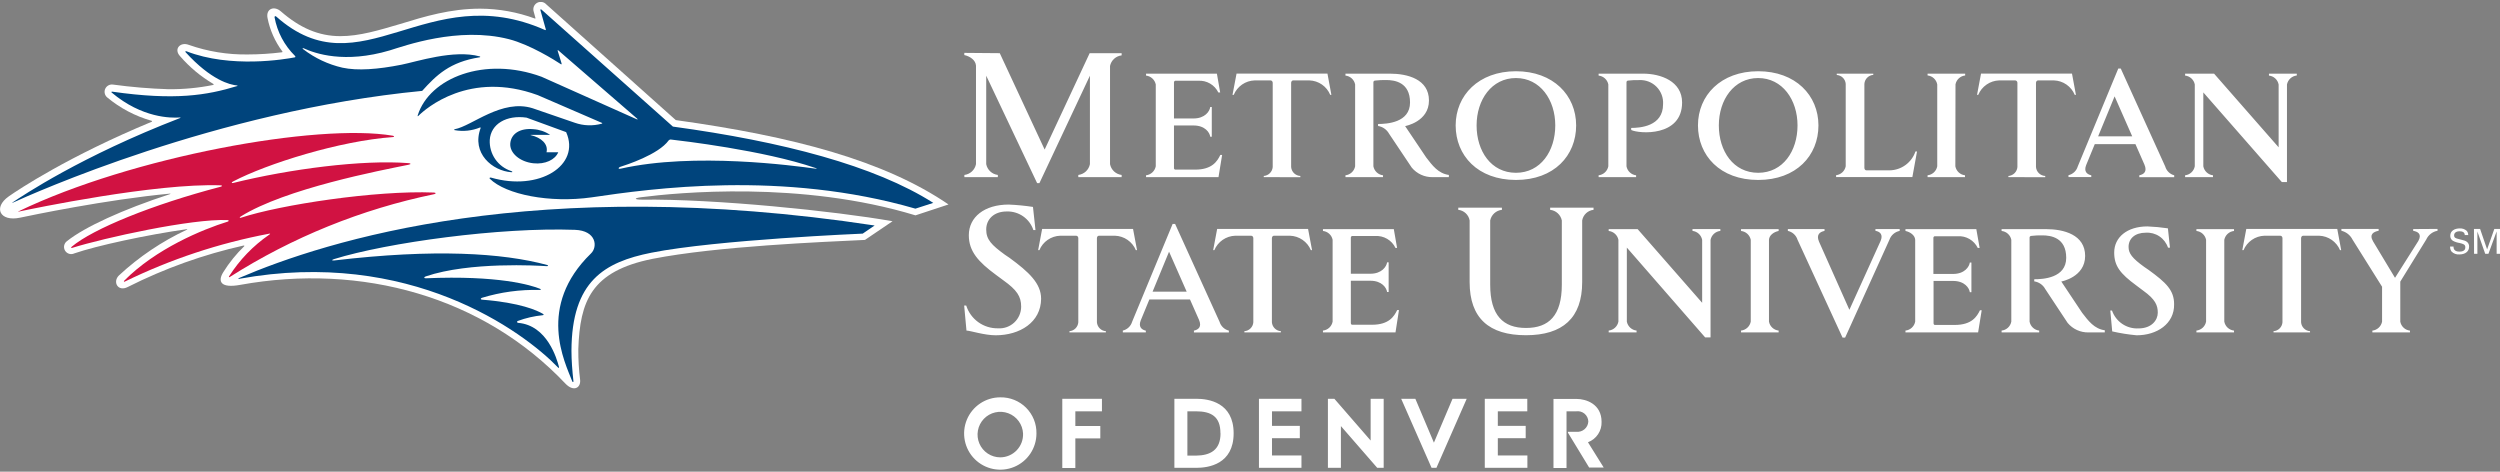
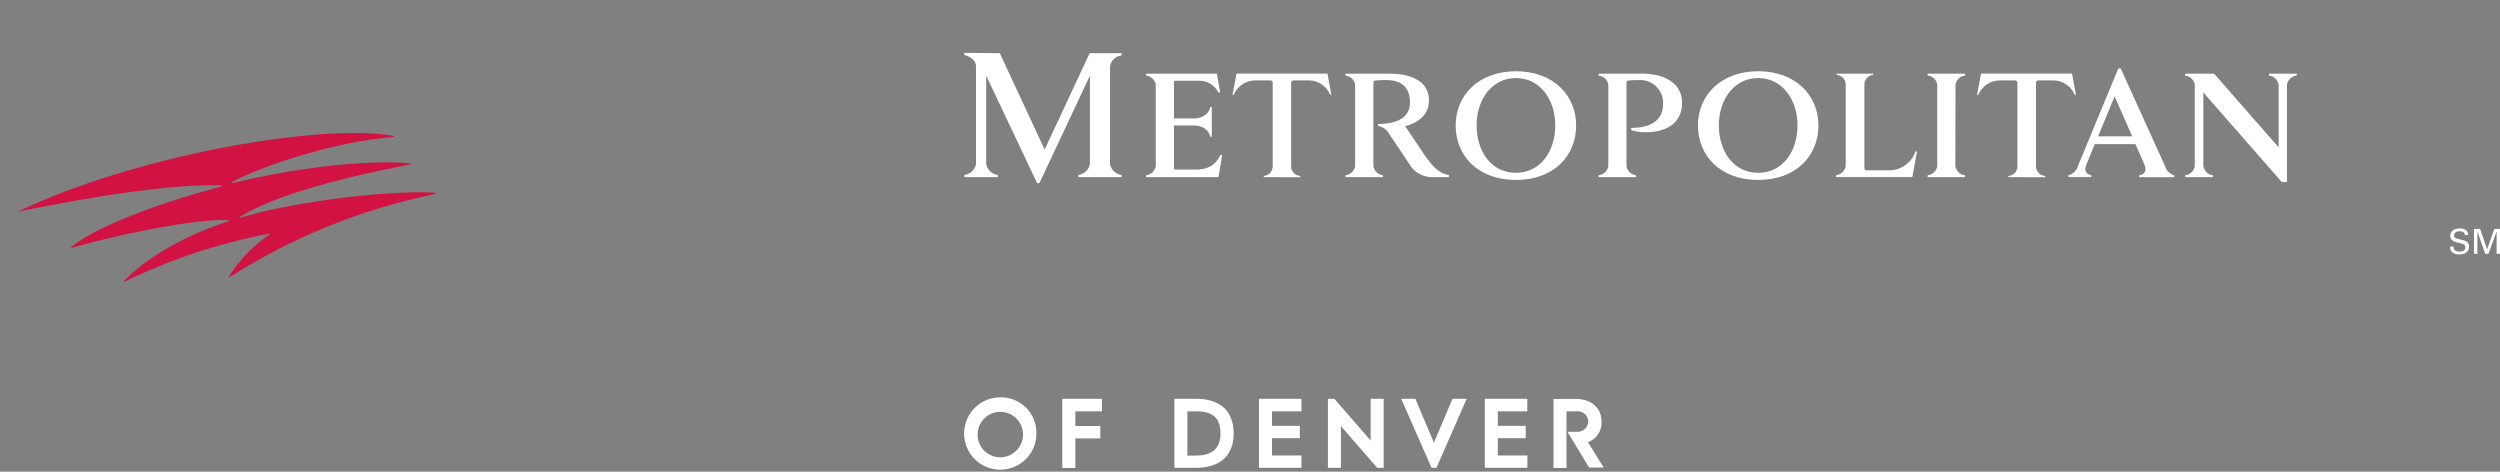
<svg xmlns="http://www.w3.org/2000/svg" width="212" height="40" viewBox="0 0 212 40" fill="none">
  <rect x="0" y="0" width="212" height="40" fill="#808080" stroke="none" />
  <g clip-path="url(#clip0_3173_9179)">
    <path d="M208.056 20.905C208.056 21.048 208.083 21.338 208.564 21.338C209.046 21.338 209.059 21.065 209.059 20.961C209.059 20.727 208.868 20.679 208.573 20.605C208.374 20.576 208.182 20.513 208.004 20.419C207.932 20.373 207.873 20.309 207.834 20.233C207.795 20.156 207.777 20.07 207.783 19.985C207.783 19.551 208.191 19.369 208.586 19.369C208.693 19.363 208.8 19.377 208.901 19.412C209.002 19.447 209.096 19.502 209.176 19.573C209.262 19.673 209.308 19.801 209.306 19.933H209.011C209.011 19.673 208.777 19.612 208.577 19.612C208.286 19.612 208.109 19.746 208.109 19.955C208.109 20.163 208.234 20.206 208.49 20.267C208.989 20.397 209.046 20.406 209.167 20.488C209.238 20.535 209.294 20.6 209.332 20.677C209.369 20.753 209.386 20.837 209.38 20.922C209.38 21.295 209.089 21.577 208.547 21.577C208.428 21.586 208.308 21.569 208.196 21.528C208.083 21.487 207.981 21.422 207.896 21.338C207.804 21.213 207.759 21.06 207.77 20.905H208.056ZM209.792 19.412H210.312L210.907 21.148L211.519 19.412H212V21.521H211.714V19.625L211.02 21.521H210.746L210.083 19.634V21.521H209.801L209.792 19.412Z" fill="white" />
    <path d="M93.445 33.816V34.879H91.189V36.124H93.306V37.174H91.189V39.686H90.082V33.816H93.445ZM124.377 33.816H123.175L121.596 37.538L120.021 33.816H118.82L121.397 39.672H121.809L124.377 33.816ZM116.23 33.816V37.356L113.154 33.816H112.607V39.672H113.709V36.132L116.789 39.672H117.336V33.816H116.23ZM99.588 39.672V33.816H101.444C102.473 33.816 104.612 34.115 104.612 36.744C104.612 39.373 102.473 39.672 101.444 39.672H99.588ZM103.492 36.744C103.501 35.312 102.694 34.879 101.418 34.879H100.69V38.636H101.418C102.638 38.623 103.501 38.167 103.501 36.744H103.492ZM129.523 39.672V38.623H127.015V37.161H129.379V36.111H127.015V34.879H129.514V33.816H125.909V39.672H129.523ZM110.364 39.672V38.623H107.865V37.161H110.225V36.111H107.865V34.879H110.364V33.816H106.759V39.672H110.364ZM134.659 37.503C135.01 37.372 135.31 37.134 135.517 36.822C135.724 36.511 135.828 36.142 135.813 35.768C135.813 34.271 134.512 33.829 133.692 33.829H131.735V39.686H132.841V34.879H133.67C133.795 34.861 133.923 34.871 134.044 34.906C134.165 34.942 134.278 35.003 134.374 35.084C134.47 35.166 134.548 35.268 134.602 35.382C134.657 35.496 134.686 35.62 134.69 35.746C134.683 35.871 134.651 35.994 134.596 36.107C134.54 36.219 134.463 36.319 134.367 36.4C134.272 36.481 134.161 36.542 134.041 36.579C133.921 36.616 133.795 36.628 133.67 36.614H132.959V36.688L134.759 39.647H135.995L134.659 37.503ZM87.891 36.761C87.891 37.368 87.711 37.961 87.374 38.465C87.037 38.97 86.558 39.363 85.998 39.595C85.437 39.827 84.821 39.888 84.226 39.77C83.631 39.651 83.084 39.359 82.655 38.93C82.226 38.501 81.934 37.955 81.816 37.36C81.697 36.765 81.758 36.148 81.99 35.588C82.222 35.027 82.616 34.548 83.12 34.211C83.624 33.874 84.217 33.694 84.824 33.694C85.229 33.686 85.632 33.76 86.008 33.911C86.383 34.062 86.725 34.288 87.011 34.574C87.298 34.861 87.523 35.202 87.675 35.578C87.826 35.954 87.9 36.356 87.891 36.761ZM86.755 36.761C86.737 36.384 86.609 36.02 86.386 35.715C86.163 35.41 85.856 35.176 85.502 35.044C85.148 34.912 84.763 34.886 84.395 34.971C84.026 35.055 83.691 35.246 83.43 35.519C83.169 35.793 82.994 36.136 82.927 36.508C82.859 36.88 82.902 37.263 83.051 37.611C83.199 37.958 83.446 38.255 83.762 38.463C84.077 38.672 84.446 38.783 84.824 38.783C85.085 38.782 85.343 38.728 85.582 38.624C85.822 38.521 86.038 38.37 86.218 38.182C86.398 37.993 86.539 37.77 86.631 37.526C86.723 37.282 86.765 37.022 86.755 36.761Z" fill="white" />
-     <path d="M112.186 28.189V28.033C112.386 28.011 112.574 27.925 112.722 27.789C112.87 27.652 112.969 27.471 113.006 27.273V20.332C112.967 20.137 112.866 19.959 112.719 19.825C112.571 19.69 112.385 19.607 112.186 19.586V19.43H118.195L118.473 21.026H118.338C118.185 20.702 117.937 20.432 117.627 20.252C117.318 20.071 116.96 19.989 116.603 20.015H114.651C114.577 20.041 114.551 20.085 114.551 20.176V23.213H116.208C117.176 23.213 117.575 22.605 117.627 22.245H117.757V24.762H117.627C117.575 24.41 117.193 23.807 116.208 23.807H114.551V27.378C114.551 27.464 114.577 27.512 114.642 27.538H116.351C117.8 27.538 118.23 26.814 118.481 26.293H118.633L118.338 28.189H112.186ZM161.583 28.189V28.033C161.784 28.012 161.973 27.927 162.121 27.79C162.27 27.653 162.37 27.472 162.408 27.273V20.332C162.386 19.942 161.974 19.668 161.583 19.586V19.43H167.592L167.874 21.026H167.714C167.561 20.709 167.317 20.445 167.013 20.268C166.709 20.091 166.359 20.009 166.009 20.033H164.056C164.022 20.042 163.993 20.063 163.973 20.093C163.954 20.123 163.947 20.158 163.952 20.193V23.23H165.627C166.594 23.23 166.993 22.623 167.041 22.263H167.176V24.779H167.041C166.993 24.427 166.607 23.824 165.627 23.824H163.965V27.395C163.965 27.482 163.991 27.529 164.061 27.555H165.766C167.219 27.555 167.648 26.831 167.9 26.31H168.048L167.744 28.189H161.583ZM150.009 27.273C150.045 27.471 150.144 27.653 150.292 27.789C150.44 27.926 150.628 28.012 150.828 28.033V28.189H147.64V28.033C147.84 28.011 148.029 27.926 148.177 27.789C148.326 27.652 148.426 27.472 148.464 27.273V20.332C148.423 20.137 148.321 19.959 148.173 19.825C148.025 19.691 147.838 19.607 147.64 19.586V19.43H150.828V19.586C150.425 19.668 150.03 19.942 150.009 20.332V27.273ZM188.62 27.273C188.657 27.472 188.758 27.653 188.906 27.79C189.055 27.927 189.244 28.012 189.445 28.033V28.189H186.256V28.033C186.456 28.011 186.644 27.925 186.791 27.789C186.939 27.652 187.039 27.471 187.076 27.273V20.332C187.036 20.137 186.935 19.959 186.788 19.825C186.641 19.69 186.454 19.607 186.256 19.586V19.43H189.445V19.586C189.246 19.607 189.059 19.69 188.91 19.824C188.762 19.958 188.661 20.136 188.62 20.332V27.273ZM90.69 28.189V28.085C90.884 28.069 91.067 27.984 91.204 27.846C91.342 27.707 91.425 27.524 91.44 27.33V20.193C91.44 20.115 91.384 19.989 91.258 19.989H89.913C89.531 20 89.16 20.122 88.845 20.339C88.53 20.556 88.285 20.859 88.139 21.213H88.034L88.373 19.412H96.082L96.421 21.213H96.321C96.174 20.86 95.93 20.558 95.616 20.341C95.302 20.124 94.932 20.002 94.551 19.989H93.189C93.063 19.989 93.024 20.115 93.019 20.193V27.33C93.034 27.526 93.118 27.71 93.258 27.849C93.397 27.988 93.582 28.072 93.779 28.085V28.189H90.69ZM192.794 28.189V28.085C192.99 28.072 193.175 27.988 193.315 27.849C193.454 27.71 193.539 27.526 193.553 27.33V20.193C193.553 20.115 193.497 19.989 193.371 19.989H192.022C191.64 20.002 191.27 20.124 190.957 20.341C190.643 20.558 190.398 20.86 190.251 21.213H190.147L190.486 19.412H198.199L198.533 21.213H198.434C198.287 20.86 198.042 20.558 197.729 20.341C197.415 20.124 197.045 20.002 196.664 19.989H195.306C195.18 19.989 195.137 20.115 195.132 20.193V27.33C195.146 27.526 195.231 27.71 195.371 27.849C195.51 27.988 195.695 28.072 195.891 28.085V28.189H192.794ZM105.523 28.189V28.085C105.719 28.072 105.904 27.988 106.043 27.849C106.183 27.71 106.268 27.526 106.282 27.33V20.193C106.282 20.115 106.225 19.989 106.1 19.989H104.75C104.368 20.001 103.998 20.123 103.683 20.34C103.369 20.557 103.123 20.86 102.976 21.213H102.876L103.215 19.412H110.924L111.262 21.213H111.163C111.016 20.861 110.771 20.558 110.457 20.341C110.143 20.124 109.774 20.002 109.392 19.989H108.03C107.904 19.989 107.865 20.115 107.857 20.193V27.33C107.872 27.526 107.957 27.711 108.098 27.85C108.238 27.988 108.423 28.072 108.62 28.085V28.189H105.523ZM84.434 28.432C83.462 28.432 82.264 28.033 81.957 28.033L81.761 25.911H81.935C82.117 26.48 82.477 26.975 82.962 27.323C83.448 27.67 84.032 27.852 84.629 27.842C84.88 27.858 85.132 27.823 85.37 27.739C85.607 27.654 85.825 27.521 86.009 27.35C86.193 27.178 86.34 26.97 86.441 26.739C86.541 26.508 86.594 26.259 86.594 26.007C86.594 25.139 86.234 24.592 85.093 23.777L84.464 23.312C82.959 22.206 82.156 21.312 82.156 19.95C82.156 18.406 83.479 17.347 85.54 17.347C86.229 17.376 86.915 17.443 87.596 17.547L87.809 19.512H87.631C87.476 19.039 87.171 18.629 86.763 18.344C86.354 18.059 85.864 17.915 85.366 17.933C84.269 17.933 83.631 18.61 83.631 19.46C83.631 20.31 84.065 20.762 85.219 21.603L85.605 21.863C87.249 23.065 88.286 24.033 88.286 25.334C88.273 27.338 86.473 28.432 84.434 28.432ZM181.18 28.432C180.485 28.368 179.795 28.258 179.115 28.102L178.954 26.332H179.097C179.257 26.794 179.562 27.193 179.967 27.467C180.373 27.741 180.856 27.875 181.345 27.85C182.464 27.85 182.98 27.143 182.98 26.518C182.98 25.894 182.776 25.382 181.735 24.64L181.158 24.206C179.787 23.2 179.284 22.549 179.284 21.417C179.284 20.115 180.386 19.2 182.104 19.2C182.685 19.223 183.264 19.278 183.839 19.364L184.013 21.004H183.848C183.719 20.613 183.463 20.275 183.12 20.044C182.778 19.814 182.368 19.705 181.956 19.733C181.041 19.733 180.494 20.241 180.503 20.948C180.503 21.486 180.807 21.898 181.844 22.644L182.195 22.883C183.701 23.976 184.364 24.618 184.364 25.794C184.399 27.464 182.898 28.432 181.197 28.432H181.18ZM145.887 19.425V19.581C145.685 19.602 145.495 19.687 145.345 19.823C145.195 19.96 145.093 20.142 145.054 20.341V28.614H144.599L137.956 20.996V27.273C137.994 27.472 138.095 27.652 138.243 27.789C138.392 27.926 138.58 28.011 138.781 28.033V28.189H136.416V28.033C136.617 28.011 136.805 27.926 136.954 27.789C137.102 27.652 137.203 27.472 137.241 27.273V20.332C137.2 20.137 137.098 19.959 136.95 19.825C136.802 19.691 136.615 19.607 136.416 19.586V19.43H138.872L144.343 25.677V20.341C144.306 20.143 144.206 19.962 144.058 19.826C143.91 19.689 143.723 19.603 143.523 19.581V19.425H145.887ZM159.471 20.44C159.705 19.898 159.44 19.646 159.037 19.573V19.425H161.093V19.581C160.896 19.619 160.712 19.708 160.56 19.839C160.408 19.97 160.292 20.138 160.225 20.328L156.468 28.627H156.247L152.429 20.328C152.371 20.142 152.264 19.975 152.12 19.844C151.976 19.713 151.8 19.622 151.609 19.581V19.425H154.72V19.581C154.317 19.664 154 19.898 154.251 20.488L156.828 26.271L159.471 20.44ZM135.132 17.608V17.794C134.896 17.819 134.674 17.92 134.5 18.082C134.326 18.244 134.21 18.458 134.169 18.692V23.924C134.169 26.961 132.52 28.427 129.397 28.427C126.273 28.427 124.625 26.983 124.625 23.924V18.692C124.583 18.458 124.466 18.244 124.293 18.083C124.119 17.921 123.898 17.819 123.661 17.794V17.608H127.362V17.794C127.123 17.819 126.897 17.919 126.718 18.08C126.54 18.242 126.417 18.456 126.369 18.692V24.145C126.369 26.748 127.471 27.811 129.405 27.811C131.34 27.811 132.442 26.762 132.442 24.145V18.692C132.394 18.457 132.272 18.243 132.094 18.082C131.917 17.92 131.692 17.82 131.453 17.794V17.608H135.132ZM103.418 27.286L99.648 18.987H99.44L96.004 27.286C95.95 27.469 95.848 27.634 95.71 27.765C95.571 27.896 95.4 27.989 95.215 28.033V28.189H97.167V28.041C96.785 27.954 96.529 27.699 96.733 27.174L97.466 25.395H100.911L101.679 27.13C101.926 27.716 101.631 27.954 101.245 28.037V28.193H104.208V28.037C104.023 27.991 103.852 27.898 103.714 27.767C103.575 27.635 103.473 27.469 103.418 27.286ZM100.629 24.731H97.74L99.136 21.343L100.629 24.731ZM206.703 19.412V19.568C206.494 19.605 206.298 19.693 206.131 19.823C205.964 19.953 205.831 20.122 205.744 20.315L203.544 23.881V27.278C203.581 27.476 203.681 27.656 203.829 27.793C203.976 27.93 204.164 28.015 204.364 28.037V28.189H201.176V28.037C201.376 28.014 201.563 27.928 201.712 27.792C201.86 27.655 201.961 27.475 202 27.278V24.315L199.492 20.315C199.399 20.13 199.266 19.967 199.104 19.838C198.941 19.709 198.752 19.617 198.551 19.568V19.412H201.709V19.568C201.306 19.651 200.872 19.846 201.241 20.475L203.097 23.56L205.071 20.44C205.401 19.846 205.041 19.646 204.638 19.573V19.425L206.703 19.412ZM176.564 26.523C177.089 27.204 177.588 27.885 178.486 28.007V28.189H177.106C176.769 28.196 176.435 28.127 176.129 27.987C175.823 27.848 175.552 27.641 175.336 27.382L173.436 24.51C173.342 24.336 173.208 24.187 173.046 24.074C172.884 23.961 172.698 23.888 172.503 23.859V23.681C173.236 23.681 175.215 23.581 175.215 21.863C175.215 20.145 173.913 19.959 173.189 19.959C172.867 19.953 172.545 19.968 172.225 20.007C172.188 20.014 172.154 20.036 172.132 20.067C172.111 20.099 172.102 20.138 172.108 20.176V27.273C172.144 27.471 172.243 27.651 172.39 27.788C172.537 27.925 172.724 28.011 172.924 28.033V28.189H169.735V28.033C169.936 28.012 170.125 27.927 170.273 27.79C170.422 27.653 170.522 27.472 170.559 27.273V20.332C170.519 20.136 170.417 19.958 170.269 19.824C170.121 19.69 169.934 19.607 169.735 19.586V19.43H173.501C175.002 19.43 176.82 19.898 176.82 21.703C176.82 23.508 174.798 23.872 174.798 23.872L176.564 26.523Z" fill="white" />
    <path d="M97.184 15.022V14.865C97.385 14.842 97.573 14.755 97.721 14.618C97.869 14.481 97.97 14.3 98.009 14.102V7.16C97.968 6.964 97.866 6.786 97.718 6.652C97.57 6.517 97.383 6.432 97.184 6.41V6.245H103.193L103.471 7.842H103.315C103.161 7.525 102.916 7.261 102.612 7.084C102.307 6.907 101.957 6.825 101.605 6.848H99.653C99.62 6.859 99.592 6.881 99.574 6.91C99.556 6.94 99.548 6.974 99.553 7.009V10.046H101.21C102.182 10.046 102.581 9.438 102.629 9.074H102.759V11.594H102.629C102.581 11.243 102.195 10.64 101.21 10.64H99.553V14.228C99.548 14.26 99.554 14.293 99.571 14.322C99.588 14.35 99.613 14.372 99.644 14.384H101.354C102.803 14.384 103.232 13.659 103.484 13.139H103.636L103.328 15.022H97.184ZM165.813 14.102C165.85 14.3 165.95 14.481 166.097 14.619C166.245 14.756 166.433 14.843 166.633 14.865V15.022H163.458V14.865C163.658 14.843 163.846 14.756 163.994 14.619C164.141 14.481 164.241 14.3 164.278 14.102V7.16C164.242 6.962 164.143 6.78 163.995 6.642C163.847 6.504 163.659 6.418 163.458 6.397V6.245H166.646V6.401C166.447 6.422 166.26 6.506 166.112 6.641C165.965 6.776 165.865 6.955 165.826 7.152L165.813 14.102ZM107.167 15.022V14.922C107.363 14.907 107.548 14.822 107.687 14.683C107.826 14.543 107.911 14.359 107.926 14.163V7.022C107.926 6.944 107.87 6.818 107.74 6.818H106.395C106.012 6.83 105.641 6.952 105.326 7.17C105.012 7.388 104.766 7.692 104.62 8.045H104.516L104.859 6.241H112.568L112.902 8.045H112.803C112.659 7.692 112.415 7.388 112.102 7.17C111.788 6.952 111.418 6.83 111.037 6.818H109.662C109.531 6.818 109.497 6.944 109.488 7.022V14.163C109.504 14.363 109.592 14.55 109.735 14.69C109.879 14.829 110.069 14.912 110.269 14.922V15.026L107.167 15.022ZM170.312 15.022V14.922C170.509 14.908 170.694 14.824 170.834 14.686C170.974 14.547 171.06 14.363 171.076 14.167V7.022C171.077 6.971 171.059 6.921 171.025 6.884C170.991 6.846 170.944 6.822 170.894 6.818H169.531C169.148 6.83 168.777 6.952 168.462 7.17C168.146 7.388 167.9 7.692 167.753 8.045H167.653L167.991 6.241H175.705L176.039 8.045H175.939C175.794 7.692 175.55 7.388 175.236 7.17C174.922 6.952 174.551 6.83 174.169 6.818H172.829C172.699 6.818 172.659 6.944 172.651 7.022V14.163C172.666 14.363 172.755 14.551 172.9 14.691C173.044 14.831 173.235 14.913 173.436 14.922V15.026L170.312 15.022ZM128.551 6.041C125.38 6.041 123.44 8.093 123.44 10.636C123.44 13.178 125.306 15.26 128.551 15.26C131.796 15.26 133.657 13.187 133.657 10.636C133.657 8.085 131.722 6.041 128.551 6.041ZM128.551 14.653C126.447 14.653 125.215 12.813 125.215 10.636C125.215 8.458 126.495 6.618 128.551 6.618C130.607 6.618 131.887 8.466 131.887 10.636C131.887 12.805 130.651 14.653 128.551 14.653ZM149.093 6.041C145.922 6.041 143.987 8.093 143.987 10.636C143.987 13.178 145.853 15.26 149.093 15.26C152.334 15.26 154.204 13.187 154.204 10.636C154.204 8.085 152.265 6.041 149.093 6.041ZM149.093 14.653C146.989 14.653 145.757 12.813 145.757 10.636C145.757 8.458 147.037 6.618 149.093 6.618C151.15 6.618 152.43 8.466 152.43 10.636C152.43 12.805 151.197 14.653 149.093 14.653ZM156.516 7.113C156.502 6.916 156.417 6.732 156.278 6.593C156.138 6.455 155.953 6.371 155.757 6.358V6.245H158.855V6.349C158.658 6.364 158.474 6.45 158.335 6.59C158.196 6.73 158.113 6.916 158.1 7.113V14.236C158.1 14.319 158.148 14.445 158.273 14.445H160.234C160.721 14.438 161.194 14.281 161.587 13.994C161.98 13.707 162.275 13.305 162.43 12.844H162.564L162.169 15.013H155.701V14.857C155.899 14.834 156.085 14.748 156.232 14.613C156.378 14.477 156.478 14.298 156.516 14.102V7.113ZM84.781 4.51L88.586 12.683L92.403 4.51H95.115V4.696C94.877 4.723 94.653 4.824 94.476 4.985C94.299 5.146 94.178 5.36 94.13 5.594V13.92C94.176 14.157 94.296 14.374 94.473 14.539C94.65 14.703 94.875 14.807 95.115 14.835V15.022H91.44V14.835C91.68 14.806 91.905 14.702 92.082 14.538C92.259 14.373 92.379 14.157 92.425 13.92V6.419L88.143 15.529H87.948L83.631 6.419V13.92C83.677 14.157 83.797 14.373 83.975 14.538C84.151 14.702 84.376 14.806 84.616 14.835V15.022H81.779V14.835C82.019 14.806 82.243 14.702 82.42 14.538C82.597 14.373 82.718 14.157 82.764 13.92V5.568C82.733 5.1 82.26 4.774 81.774 4.67V4.484L84.781 4.51ZM194.768 6.245V6.401C194.566 6.423 194.377 6.508 194.227 6.645C194.078 6.781 193.975 6.962 193.935 7.16V15.442H193.501L186.842 7.837V14.102C186.879 14.3 186.978 14.481 187.126 14.619C187.273 14.756 187.461 14.843 187.662 14.865V15.022H185.297V14.865C185.498 14.843 185.686 14.756 185.833 14.619C185.981 14.481 186.08 14.3 186.117 14.102V7.16C186.079 6.964 185.979 6.785 185.831 6.65C185.684 6.515 185.496 6.43 185.297 6.41V6.245H187.753L193.228 12.492V7.169C193.191 6.971 193.092 6.79 192.944 6.653C192.796 6.516 192.608 6.431 192.408 6.41V6.245H194.768ZM183.61 14.115L179.84 5.811H179.631L176.195 14.111C176.142 14.294 176.04 14.46 175.902 14.591C175.763 14.722 175.592 14.814 175.406 14.857V15.017H177.341V14.865C176.954 14.779 176.698 14.527 176.907 13.998L177.636 12.223H181.085L181.848 13.959C182.1 14.549 181.805 14.783 181.414 14.865V15.026H184.373V14.865C184.192 14.818 184.026 14.723 183.892 14.591C183.758 14.46 183.661 14.296 183.61 14.115ZM180.811 11.56H177.922L179.319 8.171L180.811 11.56ZM138.321 10.848C139.054 10.848 141.028 10.727 141.028 8.844C141.046 8.572 141.007 8.3 140.912 8.045C140.817 7.79 140.669 7.557 140.478 7.363C140.287 7.17 140.057 7.018 139.804 6.92C139.55 6.821 139.278 6.778 139.007 6.792C138.683 6.784 138.36 6.799 138.039 6.835C137.952 6.861 137.926 6.909 137.926 7.004V14.102C137.962 14.3 138.061 14.481 138.208 14.618C138.355 14.756 138.542 14.843 138.742 14.865V15.022H135.562V14.865C135.763 14.842 135.951 14.756 136.099 14.619C136.247 14.481 136.348 14.3 136.386 14.102V7.16C136.347 6.964 136.245 6.785 136.097 6.65C135.949 6.515 135.761 6.431 135.562 6.41V6.245H139.328C140.829 6.245 142.642 6.887 142.642 8.692C142.642 11.633 138.98 11.343 138.33 11.026L138.321 10.848ZM120.941 13.351C121.462 14.032 121.97 14.714 122.863 14.835V15.022H121.484C121.147 15.027 120.813 14.958 120.506 14.817C120.2 14.677 119.929 14.469 119.714 14.21L117.792 11.338C117.696 11.165 117.563 11.017 117.401 10.903C117.239 10.79 117.054 10.714 116.859 10.683V10.514C117.592 10.514 119.571 10.41 119.571 8.692C119.571 6.974 118.269 6.787 117.549 6.787C117.226 6.781 116.902 6.797 116.581 6.835C116.544 6.842 116.51 6.864 116.488 6.896C116.467 6.927 116.458 6.966 116.464 7.004V14.102C116.501 14.3 116.6 14.48 116.747 14.618C116.893 14.755 117.08 14.842 117.28 14.865V15.022H114.095V14.865C114.296 14.842 114.483 14.755 114.631 14.618C114.778 14.481 114.878 14.3 114.915 14.102V7.16C114.877 6.964 114.776 6.785 114.629 6.65C114.481 6.515 114.294 6.431 114.095 6.41V6.245H117.857C119.358 6.245 121.176 6.714 121.176 8.523C121.176 10.332 119.154 10.692 119.154 10.692L120.941 13.351Z" fill="white" />
-     <path d="M57.306 10.184L46.321 0.367C46.225 0.261 46.096 0.191 45.954 0.168C45.813 0.145 45.668 0.172 45.544 0.242C45.42 0.313 45.323 0.424 45.27 0.557C45.218 0.69 45.212 0.837 45.254 0.974L45.406 1.525C45.406 1.573 45.406 1.581 45.362 1.573C43.875 1.026 42.304 0.743 40.72 0.735C38.204 0.735 36.026 1.39 33.926 2.037C32.156 2.557 30.486 3.069 28.863 3.065C27.02 3.065 25.427 2.367 23.814 0.961C23.236 0.458 22.534 0.753 22.686 1.525C22.888 2.553 23.318 3.522 23.944 4.362C23.974 4.397 23.944 4.427 23.922 4.432C22.955 4.554 21.981 4.616 21.006 4.618C19.304 4.644 17.61 4.368 16.004 3.803C15.293 3.529 14.703 4.154 15.271 4.766C16.075 5.695 17.024 6.488 18.082 7.113C18.092 7.116 18.101 7.122 18.107 7.13C18.113 7.138 18.116 7.148 18.116 7.158C18.116 7.168 18.113 7.178 18.107 7.187C18.101 7.195 18.092 7.201 18.082 7.204C16.825 7.459 15.544 7.58 14.26 7.564C12.697 7.515 11.138 7.384 9.588 7.173C9.456 7.152 9.321 7.174 9.202 7.236C9.083 7.298 8.988 7.396 8.93 7.517C8.872 7.637 8.854 7.773 8.88 7.904C8.905 8.036 8.973 8.155 9.072 8.245C10.179 9.171 11.47 9.852 12.859 10.245C12.902 10.245 12.911 10.31 12.859 10.328C5.835 13.239 1.566 16.072 0.738 16.657C-0.607 17.603 -0.004 18.826 1.705 18.458C2.573 18.275 9.02 16.922 14.412 16.419C14.482 16.419 14.49 16.419 14.412 16.462C10.403 17.764 7.158 19.265 5.692 20.44C5.566 20.527 5.478 20.657 5.444 20.806C5.41 20.955 5.434 21.111 5.51 21.243C5.586 21.375 5.709 21.474 5.854 21.52C6 21.566 6.157 21.555 6.295 21.49C8.174 20.839 12.456 19.911 15.839 19.434C15.9 19.434 15.913 19.456 15.839 19.482C13.733 20.467 11.792 21.774 10.087 23.356C9.531 23.894 9.991 24.774 10.837 24.336C13.957 22.762 17.259 21.581 20.668 20.818C20.712 20.818 20.742 20.844 20.716 20.874C20.033 21.534 19.434 22.276 18.933 23.082C18.438 23.876 18.712 24.462 20.382 24.154C30.672 22.297 40.963 25.152 47.944 32.527C48.616 33.234 49.245 32.922 49.197 32.241C49.087 31.367 49.035 30.488 49.041 29.607C49.18 25.547 50.117 23 55.336 21.95C60.794 20.878 69.809 20.514 73.349 20.345L75.688 18.761C70.777 17.894 60.625 16.857 54.429 16.93C53.788 16.93 53.722 16.805 54.382 16.722C57.419 16.336 67.922 15.304 77.631 18.262L80.434 17.338C74.993 13.62 67.293 11.573 57.306 10.184Z" fill="white" />
-     <path d="M20.291 23.568C27.666 20.41 45.401 14.753 74.169 19.122L73.158 19.811C73.158 19.811 60.789 20.328 55.236 21.43C51.245 22.228 48.481 23.842 48.46 29.738C48.46 30.562 48.529 31.434 48.629 32.341C48.629 32.41 48.559 32.423 48.529 32.341C47.896 30.718 45.492 25.989 50.113 21.495C50.698 20.944 50.586 19.555 48.755 19.49C42.416 19.26 32.872 20.562 28.321 21.972C28.113 22.037 28.134 22.115 28.321 22.089C36.855 21.082 42.603 21.447 46.403 22.471C46.508 22.501 46.503 22.579 46.36 22.571C45.666 22.523 39.818 22.176 36.104 23.438C35.931 23.495 35.948 23.607 36.104 23.599C42.256 23.334 45.05 24.18 45.8 24.492C45.896 24.536 45.883 24.592 45.757 24.588C44.105 24.546 42.457 24.77 40.876 25.252C40.733 25.295 40.746 25.408 40.876 25.412C44.147 25.668 45.562 26.336 46.017 26.601C46.139 26.67 46.126 26.718 46.017 26.731C45.296 26.802 44.588 26.965 43.909 27.217C43.805 27.26 43.835 27.364 43.935 27.378C46.408 27.586 47.215 30.414 47.406 31.126C47.406 31.226 47.362 31.204 47.323 31.165C44.364 28.089 34.711 21.017 20.291 23.642C20.191 23.664 20.173 23.599 20.291 23.568ZM45.215 10.952C44.074 10.853 43.336 11.356 43.271 12.167C43.206 12.978 44.091 13.725 45.228 13.846C46.23 13.954 47.076 13.547 47.34 12.913H46.351C46.351 12.913 46.325 12.913 46.351 12.883C46.49 12.219 45.917 11.677 45.011 11.46C44.967 11.46 45.011 11.434 45.011 11.434H46.646C46.218 11.148 45.72 10.982 45.206 10.952H45.215ZM47.549 5.434C47.067 5.113 44.946 3.781 43.154 3.321C38.846 2.223 34.247 3.911 33.058 4.271C29.21 5.417 26.703 4.527 25.792 4.111C25.635 4.037 25.618 4.111 25.727 4.184C26.705 4.932 27.832 5.462 29.032 5.738C30.312 6.015 32.035 5.885 34.048 5.486C35.349 5.226 38.486 4.184 40.681 4.783C40.737 4.783 40.737 4.853 40.681 4.857C38.139 5.256 37.006 6.371 35.8 7.707C18.304 9.395 2.633 16.488 1.084 17.187C1.037 17.208 1.006 17.187 1.084 17.152C1.891 16.614 6.881 13.247 15.267 10.011C15.332 9.989 15.332 9.959 15.241 9.963C14.512 10.011 12.056 10.028 9.462 7.842C9.427 7.811 9.462 7.764 9.514 7.772C14.863 8.54 17.566 8.072 20.074 7.308C20.139 7.308 20.195 7.256 20.074 7.243C19.523 7.195 17.904 6.809 15.735 4.423C15.688 4.371 15.735 4.323 15.813 4.349C19.566 5.811 24.195 5.022 24.985 4.866C25.072 4.866 25.058 4.783 25.015 4.74C24.112 3.85 23.506 2.703 23.28 1.456C23.28 1.373 23.354 1.338 23.431 1.408C30.62 7.794 36.186 -1.898 46.204 2.54C46.286 2.575 46.295 2.54 46.282 2.479L45.826 0.857C45.826 0.783 45.857 0.766 45.922 0.818L57.063 10.735C66.347 12.002 74.186 14.046 79.141 17.204L77.627 17.694C66.347 14.427 55.223 15.989 50.173 16.735C46.625 17.239 42.894 16.501 41.536 15.156C41.475 15.1 41.536 15.035 41.64 15.061C45.727 16.25 49.267 14.02 48.008 11.204L44.651 9.976C42.959 9.733 41.614 10.505 41.531 11.876C41.505 12.456 41.67 13.028 42.002 13.504C42.334 13.98 42.813 14.334 43.367 14.51C43.471 14.549 43.479 14.614 43.367 14.605C41.77 14.497 39.948 13.004 40.763 10.844C40.763 10.822 40.737 10.8 40.707 10.809C40.029 11.089 39.286 11.169 38.564 11.039C38.499 11.039 38.499 10.97 38.564 10.957C40.022 10.688 42.551 8.354 45.176 9.182L48.755 10.414C49.487 10.669 50.28 10.695 51.028 10.488C51.093 10.466 51.08 10.436 51.028 10.414L45.601 8.067C39.813 5.95 36.095 9.208 35.475 9.829C35.41 9.894 35.406 9.829 35.423 9.777C36.429 6.592 41.115 4.744 45.926 6.51L54.008 10.119C54.056 10.15 54.087 10.119 54.043 10.072L47.358 4.284C47.314 4.237 47.267 4.25 47.293 4.315L47.622 5.378C47.622 5.464 47.622 5.477 47.54 5.434H47.549ZM52.642 14.302C58.872 12.896 67.392 14.059 69.15 14.302C69.358 14.332 69.271 14.302 69.15 14.245C64.755 12.74 57.761 11.933 56.863 11.829C56.834 11.83 56.804 11.837 56.778 11.85C56.751 11.862 56.727 11.88 56.707 11.902C55.839 13.113 53.084 13.994 52.568 14.158C52.434 14.228 52.395 14.354 52.633 14.302H52.642Z" fill="#00447C" />
    <path d="M6.13 21.017C8.811 20.176 16.264 18.531 19.284 18.662C19.419 18.662 19.431 18.757 19.314 18.792C17.145 19.464 13.215 21.1 10.538 23.798C10.473 23.868 10.507 23.92 10.59 23.876C14.464 21.984 18.574 20.62 22.811 19.82C22.928 19.794 22.954 19.82 22.811 19.915C21.463 20.845 20.316 22.036 19.436 23.416C19.379 23.503 19.436 23.529 19.483 23.49C24.789 20.117 30.663 17.737 36.82 16.466C36.989 16.427 36.972 16.332 36.789 16.328C31.878 16.124 23.731 17.373 20.438 18.462C20.303 18.505 20.291 18.436 20.412 18.358C24.208 15.989 32.264 14.453 34.638 13.972C34.919 13.915 34.811 13.846 34.638 13.833C30.711 13.529 24.585 14.328 19.77 15.516C19.622 15.555 19.609 15.464 19.77 15.386C22.646 13.881 28.802 11.946 33.306 11.625C33.453 11.625 33.449 11.534 33.306 11.508C26.924 10.423 11.18 13.291 1.575 17.92C1.536 17.92 1.505 17.963 1.575 17.946C2.776 17.69 13.184 15.516 18.72 15.716C18.855 15.716 18.859 15.803 18.72 15.833C12.919 17.347 7.874 19.412 6.082 20.922C5.974 21.022 6.048 21.039 6.13 21.017Z" fill="#D11242" />
  </g>
  <defs>
    <clipPath id="clip0_3173_9179">
      <rect width="212" height="39.657" fill="white" transform="translate(0 0.171)" />
    </clipPath>
  </defs>
</svg>